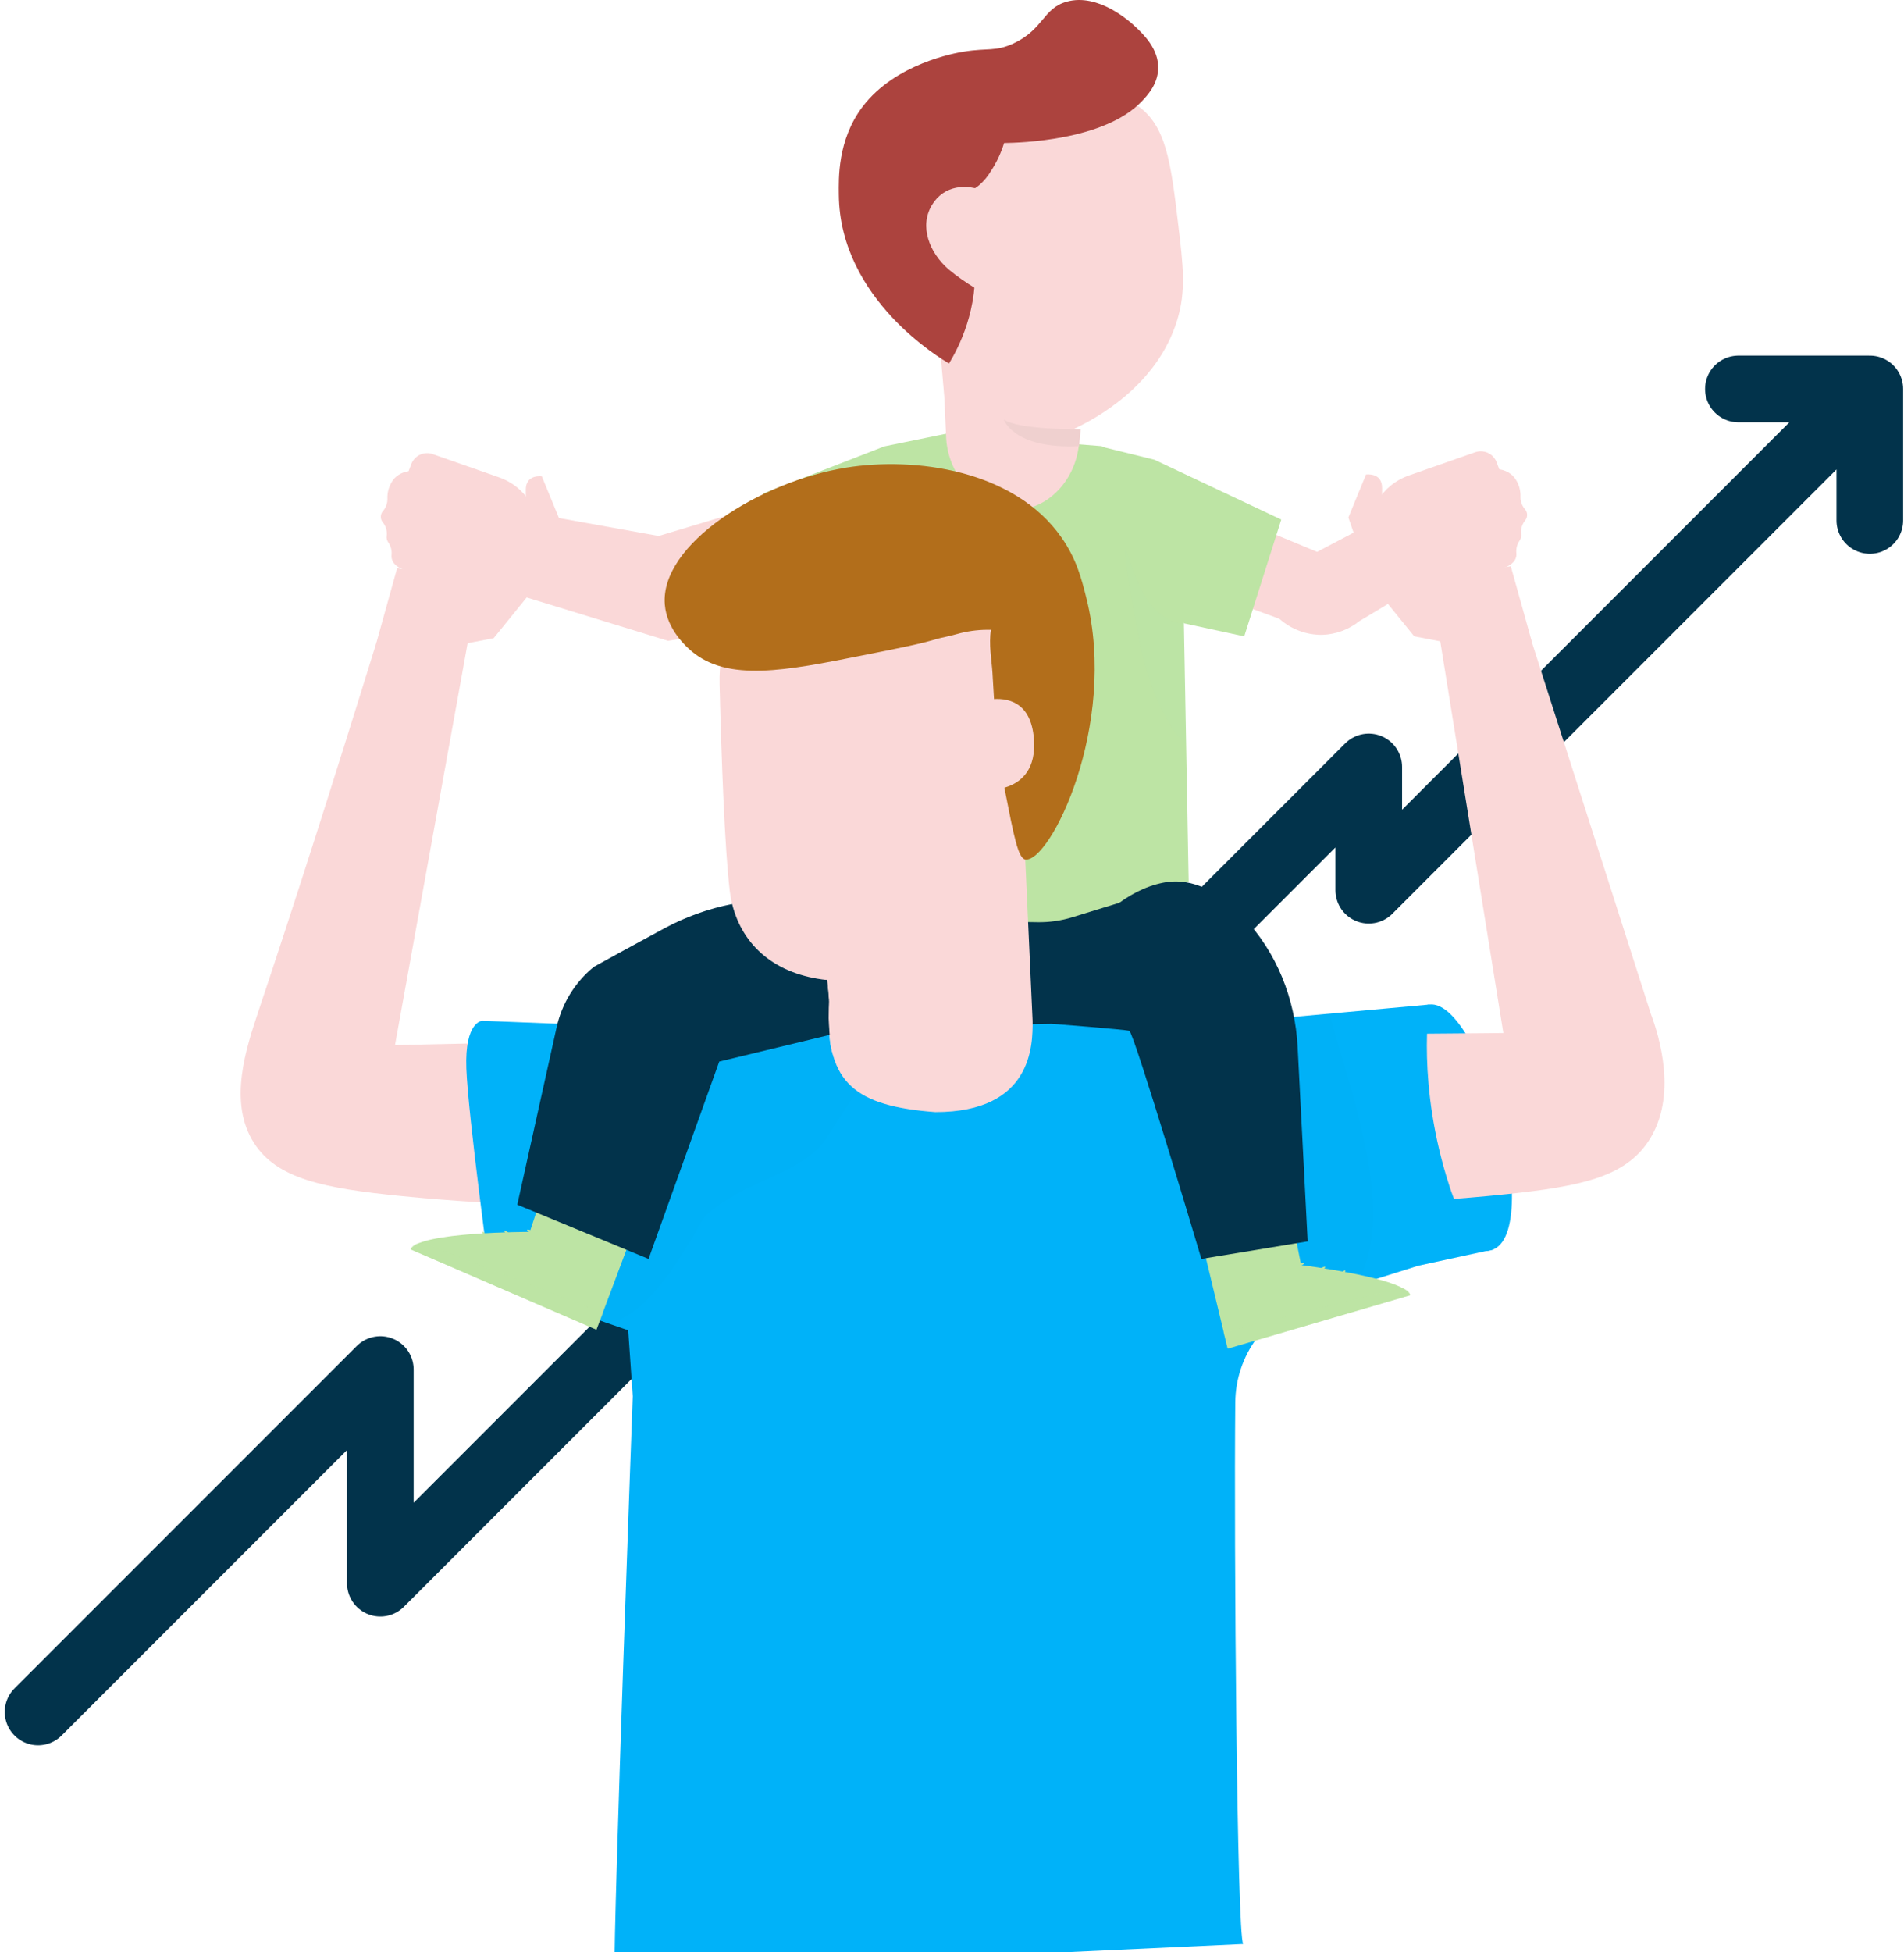
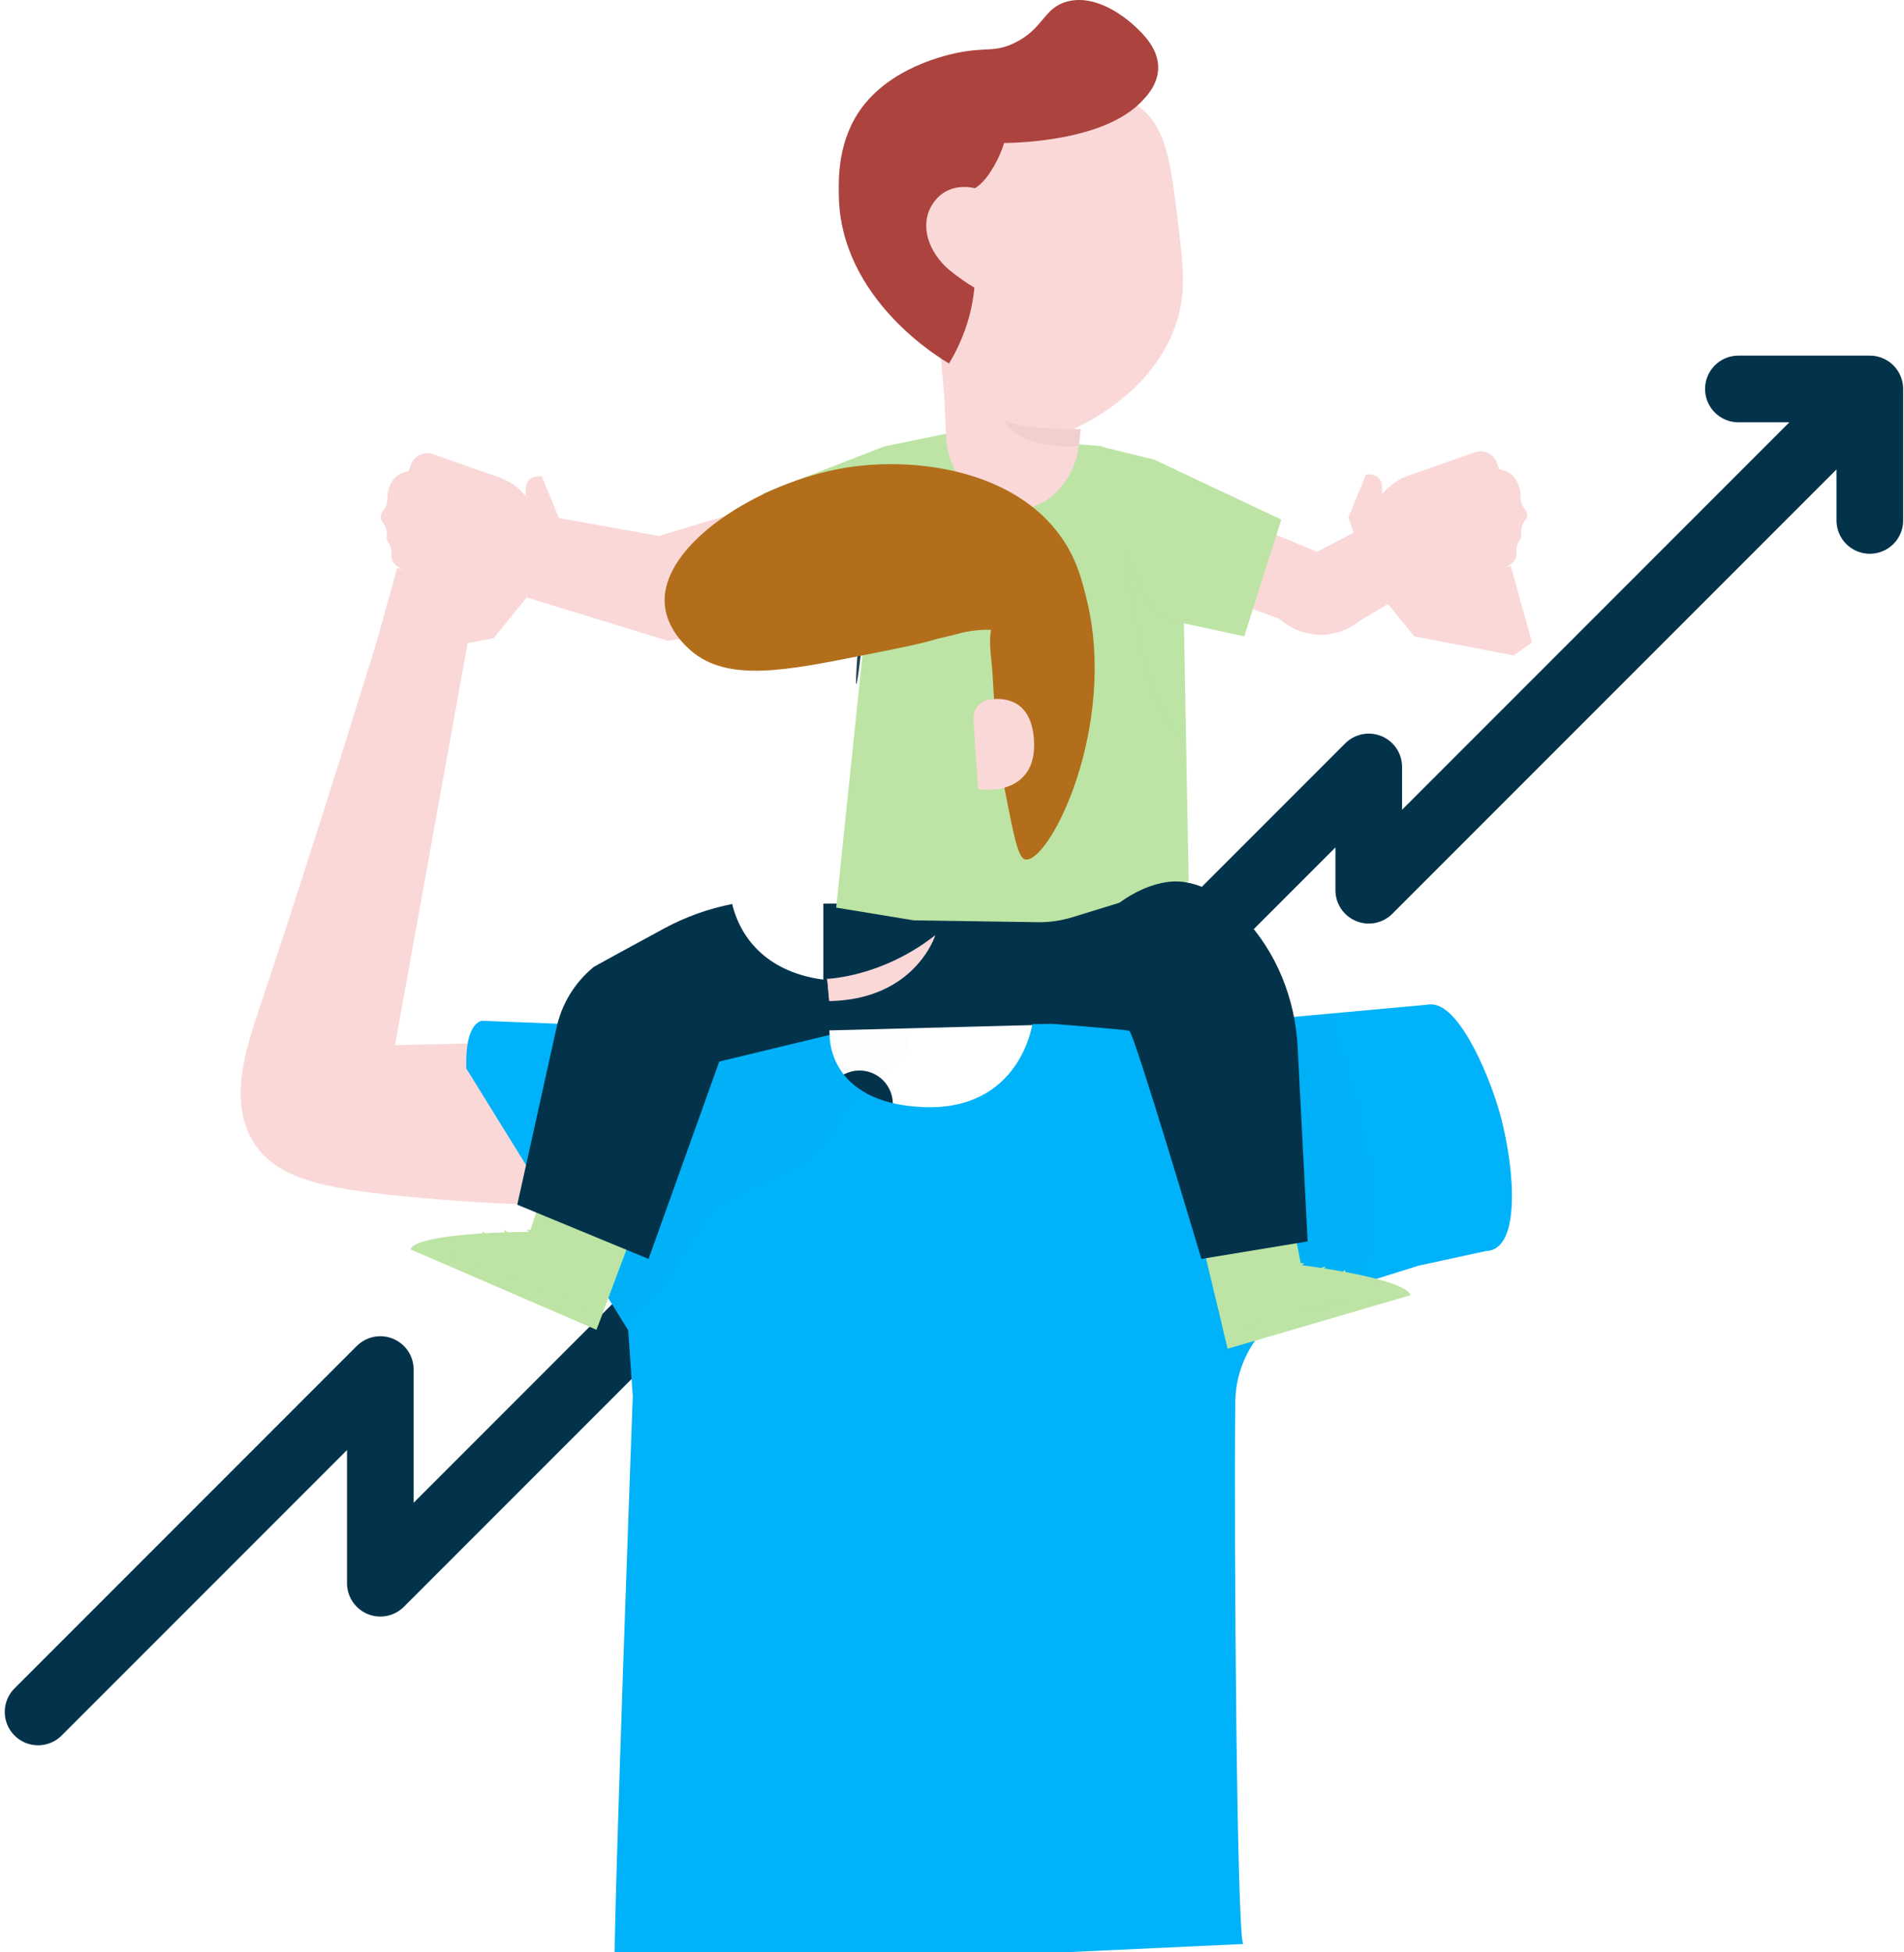
<svg xmlns="http://www.w3.org/2000/svg" width="200" height="205" viewBox="0 0 200 205" fill="none">
  <path d="M4 179.755L39.951 143.804V166.237L90.282 115.906V134.025L143.777 80.53V93.473L196.41 40.84M196.41 40.84H182.605M196.41 40.84V54.645" stroke="#02334B" stroke-width="7" stroke-linecap="round" stroke-linejoin="round" />
  <path d="M150.147 105.474C153.096 105.13 156.265 112.495 157.464 116.61C158.918 121.612 159.811 129.899 156.884 131.185C154.232 132.351 148.71 127.627 146.649 122.171C143.936 114.96 147.018 105.84 150.147 105.474Z" fill="#00B2F9" />
-   <path d="M151.27 67.228C153.485 80.974 155.7 94.72 157.915 108.468L123.49 108.754C124.437 114.546 125.382 120.337 126.326 126.128C137.011 126.741 147.727 126.49 158.371 125.375C166.034 124.561 170.658 123.593 173.145 119.842C176.292 115.115 174.251 108.716 173.396 106.419C169.217 93.371 165.038 80.321 160.859 67.271L151.27 67.228Z" fill="#FAD8D8" />
  <path d="M159.214 50.341C159.569 50.891 159.745 51.539 159.715 52.194C159.711 52.653 159.872 53.098 160.169 53.447C160.322 53.614 160.408 53.831 160.411 54.057C160.413 54.284 160.333 54.503 160.184 54.673C159.875 55.06 159.732 55.553 159.785 56.045C159.826 56.289 159.772 56.54 159.633 56.745C159.361 57.128 159.235 57.596 159.279 58.063C159.329 58.53 159.154 59.104 158.236 59.528C156.669 60.248 152.614 60.531 151.544 60.586C151.376 60.595 151.208 60.585 151.042 60.556L146.842 59.804C146.441 59.735 146.07 59.548 145.776 59.267L144.801 58.327C144.548 58.084 144.368 57.775 144.285 57.434L144.202 57.096C144.125 56.759 144.142 56.407 144.252 56.079C144.361 55.752 144.559 55.46 144.824 55.238L148.745 51.807C148.98 51.603 149.256 51.452 149.555 51.364L156.325 49.358C157.418 49.052 158.635 49.423 159.214 50.341Z" fill="#FAD8D8" />
  <path d="M147.78 55.205L150.593 54.375C150.593 54.375 156.536 51.206 157.348 50.499C157.94 49.982 157.614 49.689 157.205 48.528C157.036 48.089 156.699 47.734 156.27 47.542C155.84 47.35 155.351 47.336 154.911 47.502L148.018 49.914C145.127 50.917 143.48 53.721 144.287 56.241L147.78 55.205Z" fill="#FAD8D8" />
  <path d="M86.486 94.888L121.204 94.424L112.174 107.535L86.486 108.207V94.888Z" fill="#02334B" />
  <path d="M51.565 53.109L69.187 56.278L87.556 50.762L90.009 64.119L70.16 67.286L49.193 60.852" fill="#FAD8D8" />
  <path d="M151.752 50.905L138.347 57.943L115.76 48.558L113.428 57.304L134.385 64.972C135.625 66.08 137.236 66.681 138.899 66.656C140.312 66.612 141.673 66.111 142.778 65.227L152.369 59.46" fill="#FAD8D8" />
  <path d="M87.837 95.299C87.82 95.299 92.89 46.87 92.89 46.87L99.369 45.546L115.707 46.845L121.449 50.26L124.358 65.448L124.859 92.548L112.643 96.309C111.466 96.672 110.239 96.849 109.007 96.831L95.969 96.635L87.837 95.299Z" fill="#BDE4A4" />
  <path d="M124.358 65.448L130.697 66.817L134.586 54.556L121.259 48.272L115.878 46.946L124.358 65.448Z" fill="#BDE4A4" />
  <path d="M92.89 46.87L80.144 51.822L84.543 66.952L92.363 65.265L92.89 46.87Z" fill="#BDE4A4" />
  <path d="M113.375 45.795L112.874 45C115.003 43.997 121.532 40.562 123.656 33.614C124.599 30.519 124.29 27.957 123.754 23.494C122.989 17.115 122.515 13.178 119.471 11.089C115.71 8.507 110.444 10.422 108.674 11.069C102.155 13.446 99.146 19.093 98.306 20.806C98.394 30.504 98.602 35.015 98.807 37.254L99.188 41.627L99.369 45.559C99.414 50.617 103.802 54.069 107.618 53.437C110.713 52.911 113.378 49.729 113.375 45.795Z" fill="#FAD8D8" />
  <path d="M113.518 45.062C113.518 45.062 106.979 45.168 105.434 44.039C105.434 44.039 106.422 47.179 113.348 46.845L113.518 45.062Z" fill="#EFD0CF" />
  <path d="M91.689 53.718C91.817 53.731 91.531 57.795 91.049 62.792C90.568 67.79 90.076 71.837 89.948 71.819C89.821 71.802 90.106 67.745 90.588 62.745C91.069 57.745 91.561 53.706 91.689 53.718Z" fill="#1F4550" />
  <g opacity="0.1">
    <path opacity="0.1" d="M118.513 58.427C117.437 54.824 119.218 65.909 120.221 69.53C121.098 72.695 122.249 75.949 124.666 78.176L124.358 65.448C124.358 65.448 120.81 66.077 118.513 58.427Z" fill="#00B2F9" />
  </g>
  <path d="M49.14 67.424C46.589 81.529 44.04 95.633 41.492 109.737L76.93 108.949C75.984 114.741 75.037 120.534 74.089 126.326C63.404 126.886 52.691 126.635 42.044 125.574C34.003 124.764 29.093 123.783 26.684 120.017C23.925 115.719 25.869 110.02 27.185 106.066C30.743 95.442 34.655 83.248 39.542 67.469L49.14 67.424Z" fill="#FAD8D8" />
  <path d="M41.197 50.536C40.841 51.087 40.666 51.734 40.695 52.389C40.7 52.848 40.539 53.293 40.241 53.643C40.089 53.809 40.003 54.026 40 54.252C39.997 54.478 40.078 54.697 40.226 54.867C40.535 55.254 40.678 55.748 40.625 56.241C40.584 56.485 40.639 56.735 40.778 56.94C41.05 57.323 41.176 57.791 41.131 58.259C41.081 58.725 41.257 59.3 42.175 59.724C43.742 60.443 47.796 60.726 48.867 60.782C49.035 60.791 49.203 60.781 49.368 60.752L53.568 59.999C53.969 59.931 54.34 59.744 54.634 59.463L55.609 58.522C55.863 58.28 56.042 57.97 56.126 57.63L56.209 57.291C56.286 56.954 56.269 56.603 56.159 56.275C56.049 55.947 55.851 55.656 55.587 55.433L51.668 52.003C51.431 51.799 51.154 51.648 50.855 51.559L44.085 49.566C42.999 49.247 41.776 49.618 41.197 50.536Z" fill="#FAD8D8" />
  <path d="M52.63 55.401L49.817 54.568C49.817 54.568 43.874 51.406 43.065 50.694C42.47 50.178 42.796 49.884 43.205 48.723C43.374 48.284 43.71 47.929 44.14 47.737C44.57 47.544 45.059 47.531 45.499 47.698L52.392 50.11C55.283 51.113 56.931 53.916 56.123 56.434L52.63 55.401Z" fill="#FAD8D8" />
  <path d="M51.856 67.01L56.419 61.381C57.203 59.099 57.986 56.816 58.769 54.531L56.916 50.017C56.916 50.017 55.211 49.751 55.231 51.449C55.251 53.147 55.206 56.411 55.206 56.411L53.2 59.743L48.052 60.644L41.713 59.666L39.494 67.642L41.437 69.006L51.856 67.01Z" fill="#FAD8D8" />
-   <path d="M156.892 131.185C156.892 131.185 154.199 130.526 152.253 124.551C148.768 113.841 150.147 105.474 150.147 105.474L131.464 107.179L108.438 107.535C108.438 107.535 107.167 116.662 96.992 116.246C86.817 115.83 87.15 108.666 87.15 108.666L77.938 108.247L50.652 107.182C50.652 107.182 48.804 107.232 48.987 112.196C49.17 117.161 51.565 134.696 51.565 134.696L65.988 139.683L66.466 146.603C66.466 146.603 64.42 201.9 64.553 207.183L130.589 204.121C129.925 203.231 129.614 162.383 129.757 147.238C129.779 144.817 130.568 142.465 132.009 140.52C133.45 138.575 135.471 137.137 137.78 136.411L148.994 132.9L156.892 131.185Z" fill="#00B2F9" />
+   <path d="M156.892 131.185C156.892 131.185 154.199 130.526 152.253 124.551C148.768 113.841 150.147 105.474 150.147 105.474L131.464 107.179L108.438 107.535C108.438 107.535 107.167 116.662 96.992 116.246C86.817 115.83 87.15 108.666 87.15 108.666L77.938 108.247L50.652 107.182C50.652 107.182 48.804 107.232 48.987 112.196L65.988 139.683L66.466 146.603C66.466 146.603 64.42 201.9 64.553 207.183L130.589 204.121C129.925 203.231 129.614 162.383 129.757 147.238C129.779 144.817 130.568 142.465 132.009 140.52C133.45 138.575 135.471 137.137 137.78 136.411L148.994 132.9L156.892 131.185Z" fill="#00B2F9" />
  <g opacity="0.1">
    <path opacity="0.1" d="M63.034 138.665C66.472 139.756 70.912 133.312 73.437 128.635C75.155 125.463 82.002 123.62 84.906 121.479C87.81 119.338 88.88 114.694 92.02 112.916C92.865 112.437 93.775 112.036 94.482 111.374C95.189 110.712 95.678 109.694 95.392 108.766C94.903 107.189 92.779 106.984 91.129 107.126C84.875 107.671 78.69 108.838 72.667 110.612" fill="black" />
  </g>
  <g opacity="0.1">
    <path opacity="0.1" d="M143.008 133.798C146.471 126.276 141.664 114.323 139.628 106.299L133.553 106.888L132.048 132.083L143.008 133.798Z" fill="black" />
  </g>
-   <path d="M106.831 71.33L108.466 107.187C108.488 109.694 108.466 116.772 98.251 116.772C89.871 116.141 86.854 113.731 87.052 106.184C87.123 103.483 86.915 103.195 86.885 102.924C86.885 102.924 77.72 102.483 76.649 93.481C76.133 89.131 75.794 80.084 75.586 71.897C75.475 67.653 76.968 63.523 79.765 60.329C82.563 57.136 86.461 55.114 90.683 54.666L91.553 54.573C101.001 54.124 106.643 61.885 106.831 71.33Z" fill="#FAD8D8" />
  <path d="M86.854 102.778C86.854 102.778 92.601 102.636 98.251 98.187C98.251 98.187 96.162 104.97 87.082 105.115L86.854 102.778Z" fill="#FAD8D8" />
  <path d="M134.669 122.768L136.674 132.838C136.674 132.838 147.584 134.174 148.138 135.999L128.957 141.609L124.975 125.042L134.669 122.768Z" fill="#BDE4A4" />
  <g opacity="0.6">
    <path opacity="0.6" d="M128.964 141.609L128.508 139.876L147.138 135.197C147.138 135.197 148.088 135.368 148.141 135.999L128.964 141.609Z" fill="#BDE4A4" />
  </g>
  <path d="M136.973 132.665C136.993 132.76 136.529 132.915 136.135 133.329C135.742 133.743 135.589 134.202 135.494 134.184C135.398 134.167 135.408 133.587 135.892 133.093C136.376 132.599 136.973 132.572 136.973 132.665Z" fill="#BDE4A4" />
  <path d="M139.204 133.023C139.25 133.108 138.876 133.367 138.65 133.843C138.425 134.32 138.432 134.766 138.337 134.783C138.242 134.801 138.054 134.282 138.337 133.695C138.62 133.108 139.182 132.933 139.204 133.023Z" fill="#BDE4A4" />
  <path d="M140.937 135.182C140.857 135.222 140.614 134.781 140.734 134.204C140.854 133.627 141.236 133.317 141.306 133.387C141.376 133.457 141.155 133.798 141.055 134.272C140.955 134.746 141.03 135.154 140.937 135.182Z" fill="#BDE4A4" />
  <path d="M135.817 128.397C135.817 128.435 135.466 128.582 134.844 128.623C134.262 128.653 133.679 128.573 133.126 128.387C133.003 128.353 132.885 128.3 132.778 128.229C132.698 128.176 132.639 128.097 132.61 128.006C132.58 127.915 132.582 127.817 132.615 127.727C132.647 127.65 132.696 127.582 132.759 127.527C132.823 127.473 132.898 127.434 132.979 127.414C133.099 127.386 133.223 127.375 133.347 127.381C133.567 127.383 133.786 127.405 134.002 127.447C134.363 127.516 134.712 127.642 135.035 127.82C135.584 128.131 135.822 128.447 135.787 128.475C135.752 128.502 135.461 128.272 134.922 128.036C134.609 127.899 134.279 127.804 133.941 127.753C133.743 127.723 133.543 127.711 133.342 127.715C133.124 127.715 132.948 127.747 132.918 127.853C132.918 127.893 132.918 127.905 132.966 127.956C133.044 128.006 133.128 128.045 133.217 128.071C133.408 128.14 133.603 128.198 133.801 128.244C134.146 128.324 134.498 128.371 134.852 128.384C135.433 128.404 135.804 128.344 135.817 128.397Z" fill="#BDE4A4" />
  <path d="M135.724 128.562C135.694 128.582 135.426 128.289 135.245 127.685C135.144 127.329 135.104 126.958 135.127 126.589C135.14 126.37 135.176 126.154 135.233 125.942C135.254 125.802 135.311 125.669 135.399 125.557C135.487 125.446 135.603 125.359 135.734 125.305C135.821 125.286 135.911 125.293 135.994 125.323C136.077 125.354 136.15 125.408 136.203 125.478C136.28 125.581 136.342 125.693 136.389 125.812C136.501 126.091 136.556 126.39 136.552 126.692C136.548 126.993 136.485 127.29 136.366 127.567C136.115 128.159 135.739 128.364 135.724 128.334C135.709 128.304 135.975 128.033 136.143 127.482C136.243 127.164 136.274 126.829 136.233 126.499C136.21 126.306 136.16 126.118 136.083 125.94C136.003 125.742 135.887 125.594 135.814 125.634C135.742 125.674 135.591 125.849 135.551 126.032C135.494 126.223 135.456 126.419 135.436 126.617C135.402 126.951 135.415 127.289 135.476 127.62C135.589 128.204 135.772 128.535 135.724 128.562Z" fill="#BDE4A4" />
  <path d="M110.56 107.505L110.023 106.251C109.451 104.902 114.536 94.216 122.159 92.689C125.399 92.027 128.295 93.875 130.589 96.289C134.099 99.973 136.043 104.86 136.306 109.932L137.359 130.348L126.196 132.188C126.196 132.188 119.11 108.368 118.621 108.232C118.132 108.097 110.56 107.505 110.56 107.505Z" fill="#02334B" />
  <path d="M59.092 118.982L55.649 129.35C55.649 129.35 43.955 129.332 43.132 131.188L62.65 139.62L69.022 122.647L59.092 118.982Z" fill="#BDE4A4" />
  <g opacity="0.6">
    <path opacity="0.6" d="M62.65 139.62L63.36 137.85L44.303 130.471C44.303 130.471 43.275 130.526 43.145 131.188L62.65 139.62Z" fill="#BDE4A4" />
  </g>
  <path d="M55.366 129.137C55.334 129.234 55.8 129.46 56.163 129.949C56.527 130.438 56.625 130.939 56.73 130.934C56.835 130.929 56.898 130.315 56.449 129.731C56 129.147 55.379 129.031 55.366 129.137Z" fill="#BDE4A4" />
  <path d="M52.962 129.214C52.904 129.3 53.262 129.621 53.438 130.155C53.613 130.689 53.548 131.158 53.648 131.188C53.749 131.218 54.012 130.686 53.779 130.037C53.546 129.387 52.997 129.137 52.962 129.214Z" fill="#BDE4A4" />
  <path d="M50.853 131.268C50.933 131.321 51.246 130.887 51.196 130.265C51.146 129.643 50.77 129.262 50.695 129.327C50.62 129.392 50.797 129.781 50.833 130.293C50.868 130.804 50.757 131.223 50.853 131.268Z" fill="#BDE4A4" />
  <path d="M56.412 126.852C56.412 126.955 56.913 126.988 57.45 127.228C57.986 127.469 58.347 127.803 58.428 127.73C58.508 127.657 58.227 127.168 57.593 126.892C56.958 126.617 56.392 126.76 56.412 126.852Z" fill="#BDE4A4" />
  <path d="M57.146 124.774C57.129 124.814 57.49 125.024 58.149 125.14C58.532 125.21 58.922 125.232 59.31 125.207C59.539 125.192 59.767 125.162 59.992 125.117C60.127 125.097 60.258 125.055 60.381 124.994C60.471 124.949 60.543 124.875 60.585 124.784C60.628 124.693 60.639 124.591 60.617 124.493C60.593 124.407 60.55 124.328 60.491 124.262C60.432 124.196 60.358 124.144 60.276 124.112C60.149 124.065 60.017 124.036 59.882 124.024C59.651 123.997 59.417 123.991 59.185 124.006C58.794 124.031 58.409 124.115 58.044 124.257C57.425 124.508 57.131 124.816 57.159 124.846C57.187 124.877 57.528 124.676 58.127 124.498C58.476 124.396 58.837 124.339 59.2 124.327C59.413 124.324 59.626 124.337 59.837 124.365C60.07 124.388 60.248 124.453 60.268 124.568C60.268 124.611 60.268 124.626 60.203 124.671C60.113 124.714 60.018 124.743 59.92 124.759C59.709 124.806 59.497 124.841 59.283 124.864C58.917 124.899 58.548 124.899 58.182 124.864C57.547 124.834 57.164 124.721 57.146 124.774Z" fill="#BDE4A4" />
  <path d="M57.219 124.959C57.249 124.987 57.57 124.709 57.841 124.097C58.09 123.518 58.176 122.883 58.092 122.259C58.087 122.107 58.043 121.959 57.965 121.83C57.886 121.7 57.775 121.593 57.643 121.519C57.553 121.489 57.457 121.484 57.366 121.506C57.274 121.528 57.19 121.575 57.124 121.642C57.03 121.739 56.95 121.85 56.888 121.97C56.77 122.179 56.685 122.405 56.637 122.64C56.553 123.033 56.568 123.44 56.68 123.826C56.876 124.485 57.237 124.751 57.257 124.721C57.277 124.691 57.038 124.373 56.926 123.766C56.861 123.417 56.873 123.059 56.961 122.715C57.01 122.515 57.087 122.323 57.191 122.146C57.302 121.945 57.442 121.805 57.515 121.858C57.588 121.91 57.723 122.108 57.743 122.311C57.776 122.52 57.791 122.732 57.788 122.943C57.78 123.304 57.72 123.662 57.61 124.006C57.412 124.601 57.171 124.924 57.219 124.959Z" fill="#BDE4A4" />
  <path d="M87.073 105.02L86.885 102.906C81.514 102.342 78.006 99.373 76.907 94.92C74.426 95.41 72.032 96.268 69.804 97.465C61.216 102.124 62.337 101.555 62.337 101.555C60.378 103.167 59.016 105.389 58.468 107.866L54.336 126.494L68.126 132.188L75.551 111.464L87.148 108.666C87.024 107.455 86.999 106.235 87.073 105.02Z" fill="#02334B" />
  <path d="M148.552 66.814L143.986 61.185C143.204 58.904 142.421 56.62 141.637 54.335L143.49 49.822C143.49 49.822 145.195 49.571 145.175 51.253C145.155 52.936 145.2 56.216 145.2 56.216L147.206 59.548L152.358 60.433L158.697 59.455L160.929 67.454L158.986 68.818L148.552 66.814Z" fill="#FAD8D8" />
  <path d="M105.472 15.018C105.15 16.061 104.684 17.053 104.085 17.965C103.76 18.516 103.349 19.012 102.867 19.434C102.178 20.001 101.357 20.385 100.48 20.55C101.512 22.57 102.148 24.768 102.355 27.027C102.857 32.463 100.64 36.59 99.69 38.162C98.98 37.761 88.211 31.457 88.111 20.445C88.096 18.827 87.945 14.698 90.618 11.187C94.046 6.689 100.264 5.578 101.247 5.42C103.754 5.009 104.579 5.443 106.485 4.547C109.627 3.068 109.562 0.869 112.052 0.177C115.346 -0.748 118.651 2.228 119.253 2.797C120.083 3.58 121.76 5.154 121.655 7.271C121.58 8.898 120.502 10.041 119.962 10.61C116.046 14.765 107.124 14.993 105.472 15.018Z" fill="#AC433E" />
  <path d="M103.541 20.432V20.146C101.535 19.228 99.148 19.442 97.89 21.533C96.533 23.789 97.639 26.548 99.645 28.288C100.527 29.016 101.463 29.676 102.446 30.261L103.541 20.432Z" fill="#FAD8D8" />
  <path d="M69.831 63.472C70.047 66.16 72.191 67.985 72.615 68.352C76.459 71.631 82.549 70.42 90.558 68.825C94.665 68.01 96.719 67.602 98.476 67.07C98.782 66.977 99.687 66.82 100.876 66.481C101.929 66.22 103.013 66.102 104.098 66.13C103.832 67.587 104.176 69.377 104.251 70.661C104.462 74.249 104.65 78.339 105.575 83.08C106.493 87.777 106.949 90.126 107.694 90.244C110.269 90.658 117.458 76.202 114.12 62.82C113.586 60.679 113.052 58.66 111.507 56.446C106.53 49.315 96.084 47.946 88.903 49.099C79.758 50.571 69.33 57.173 69.831 63.472Z" fill="#B26E1B" />
  <path d="M102.255 75.535C102.22 75.036 102.376 74.542 102.692 74.154C103.007 73.765 103.459 73.512 103.955 73.444C105.76 73.208 108.31 73.617 108.606 77.614C109.065 83.795 102.764 82.982 102.739 82.804C102.716 82.677 102.413 78.063 102.255 75.535Z" fill="#FAD8D8" />
</svg>